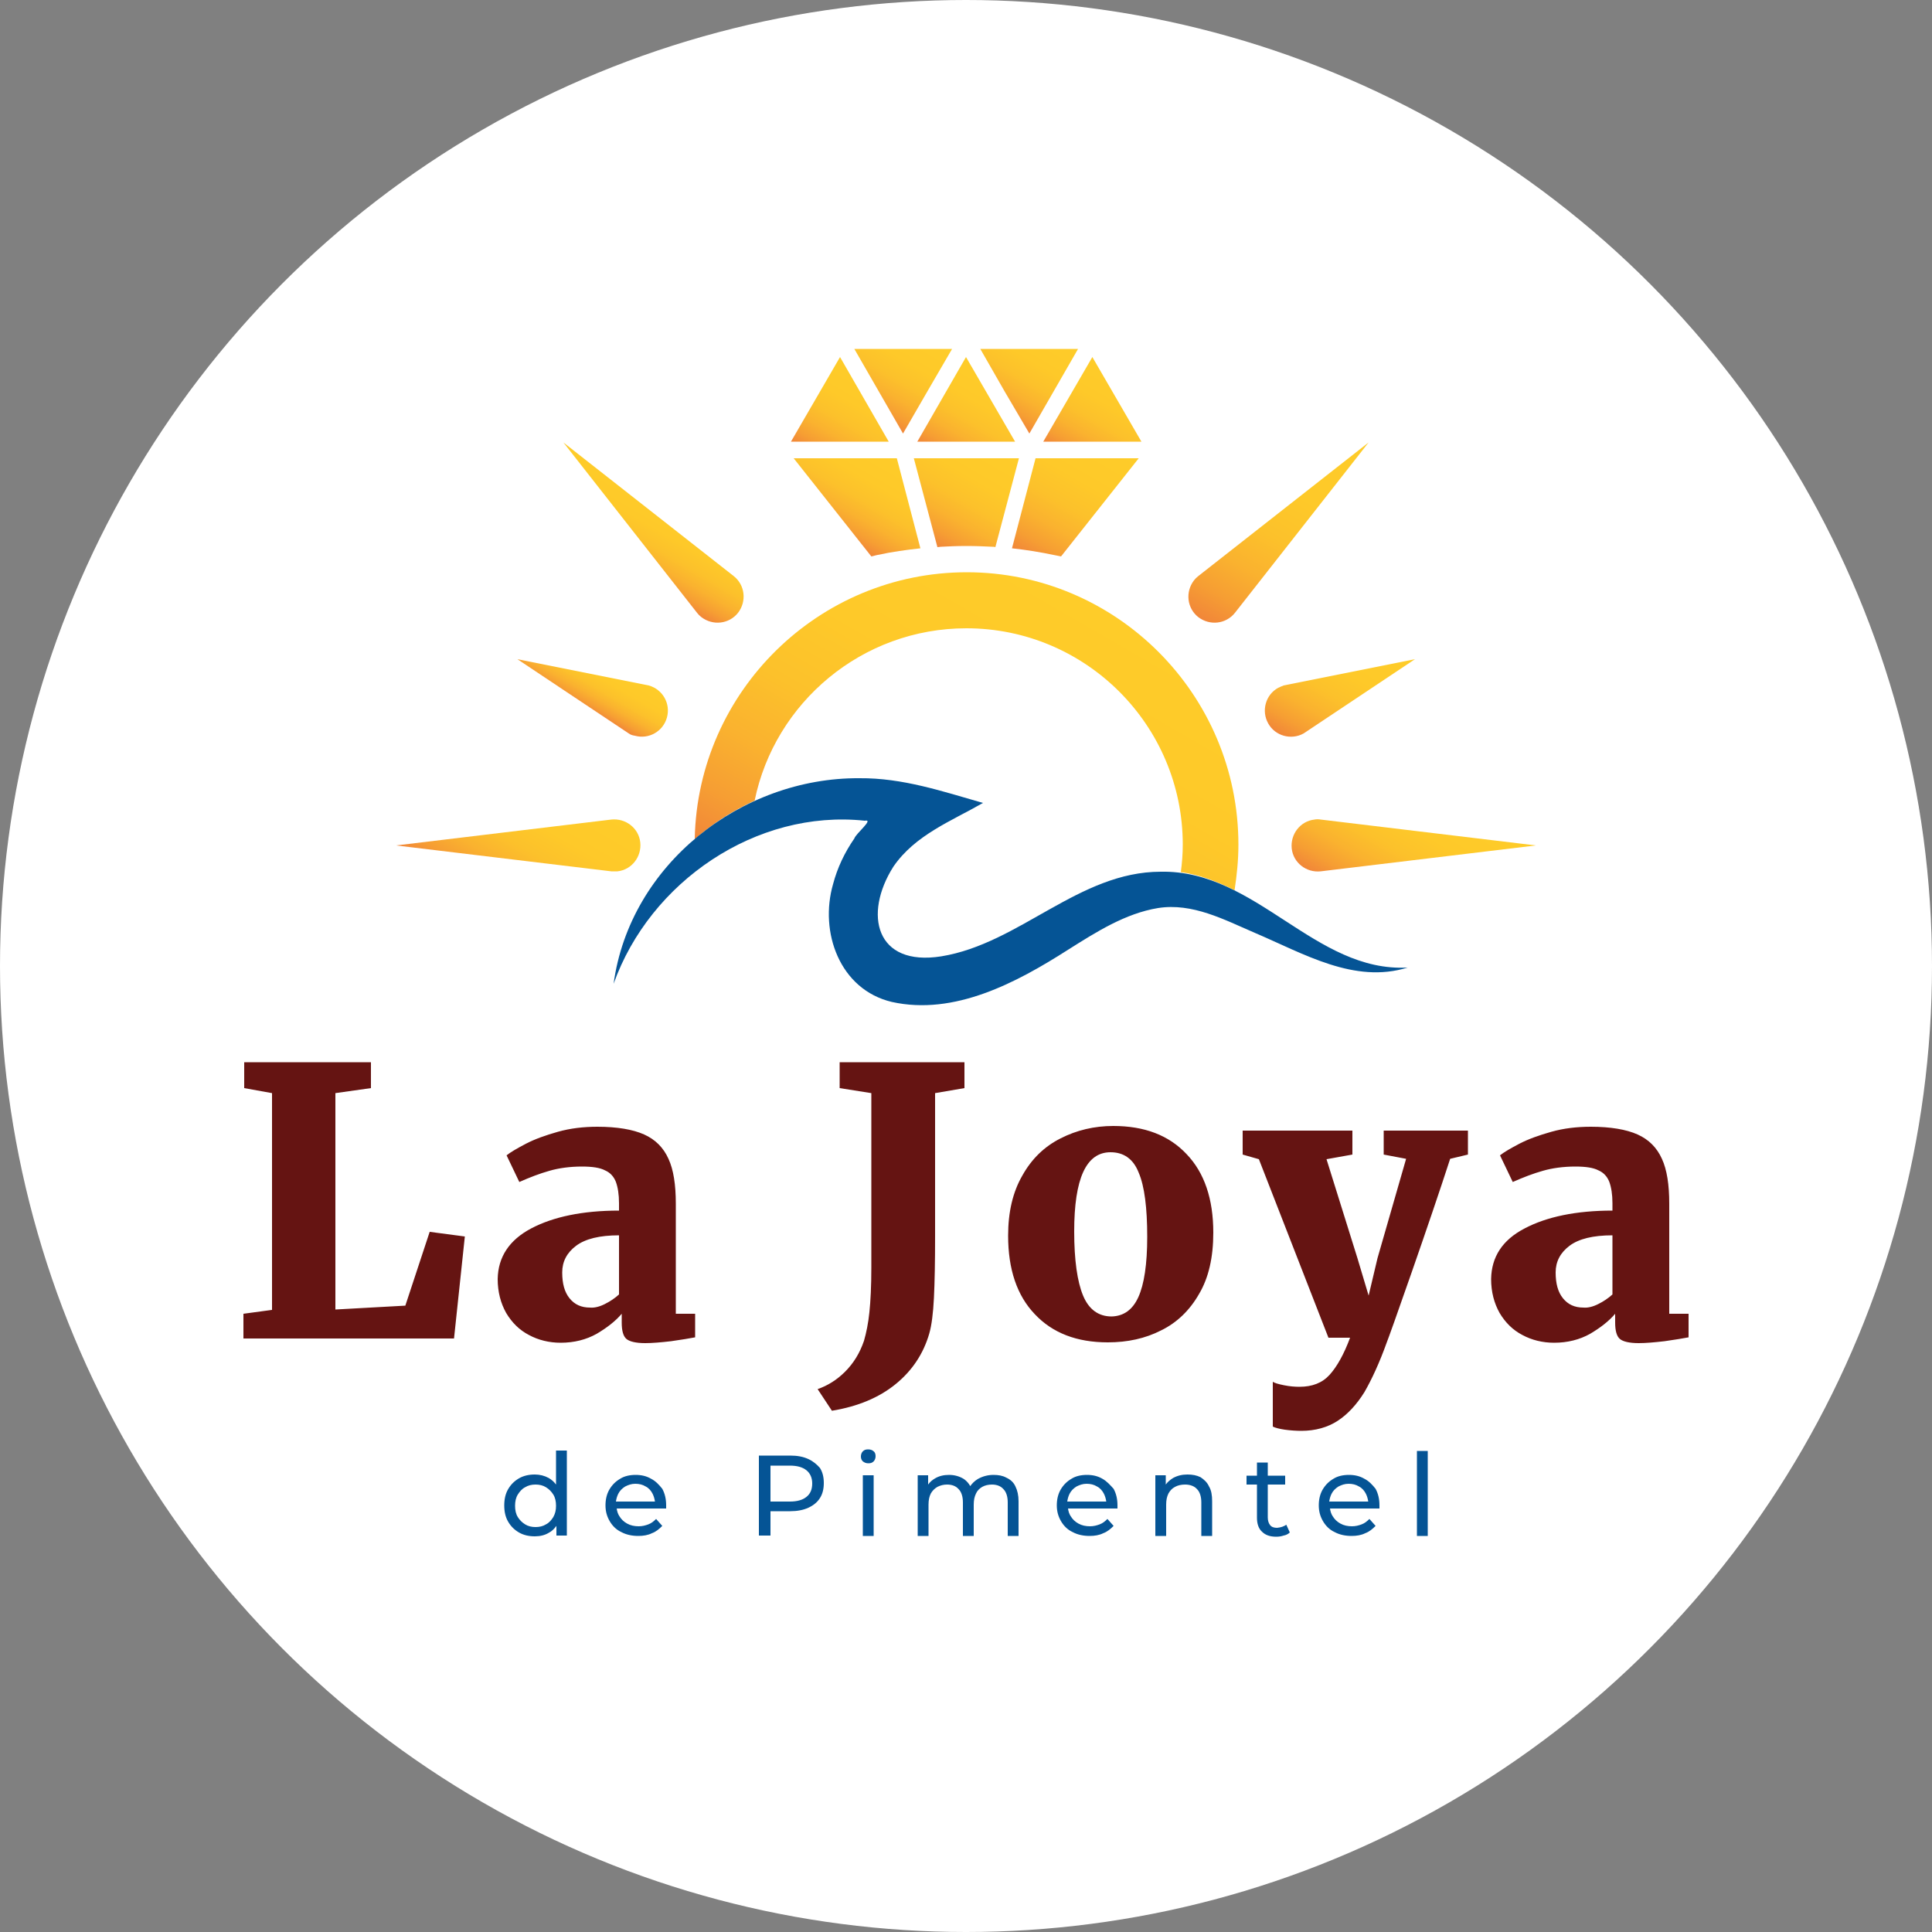
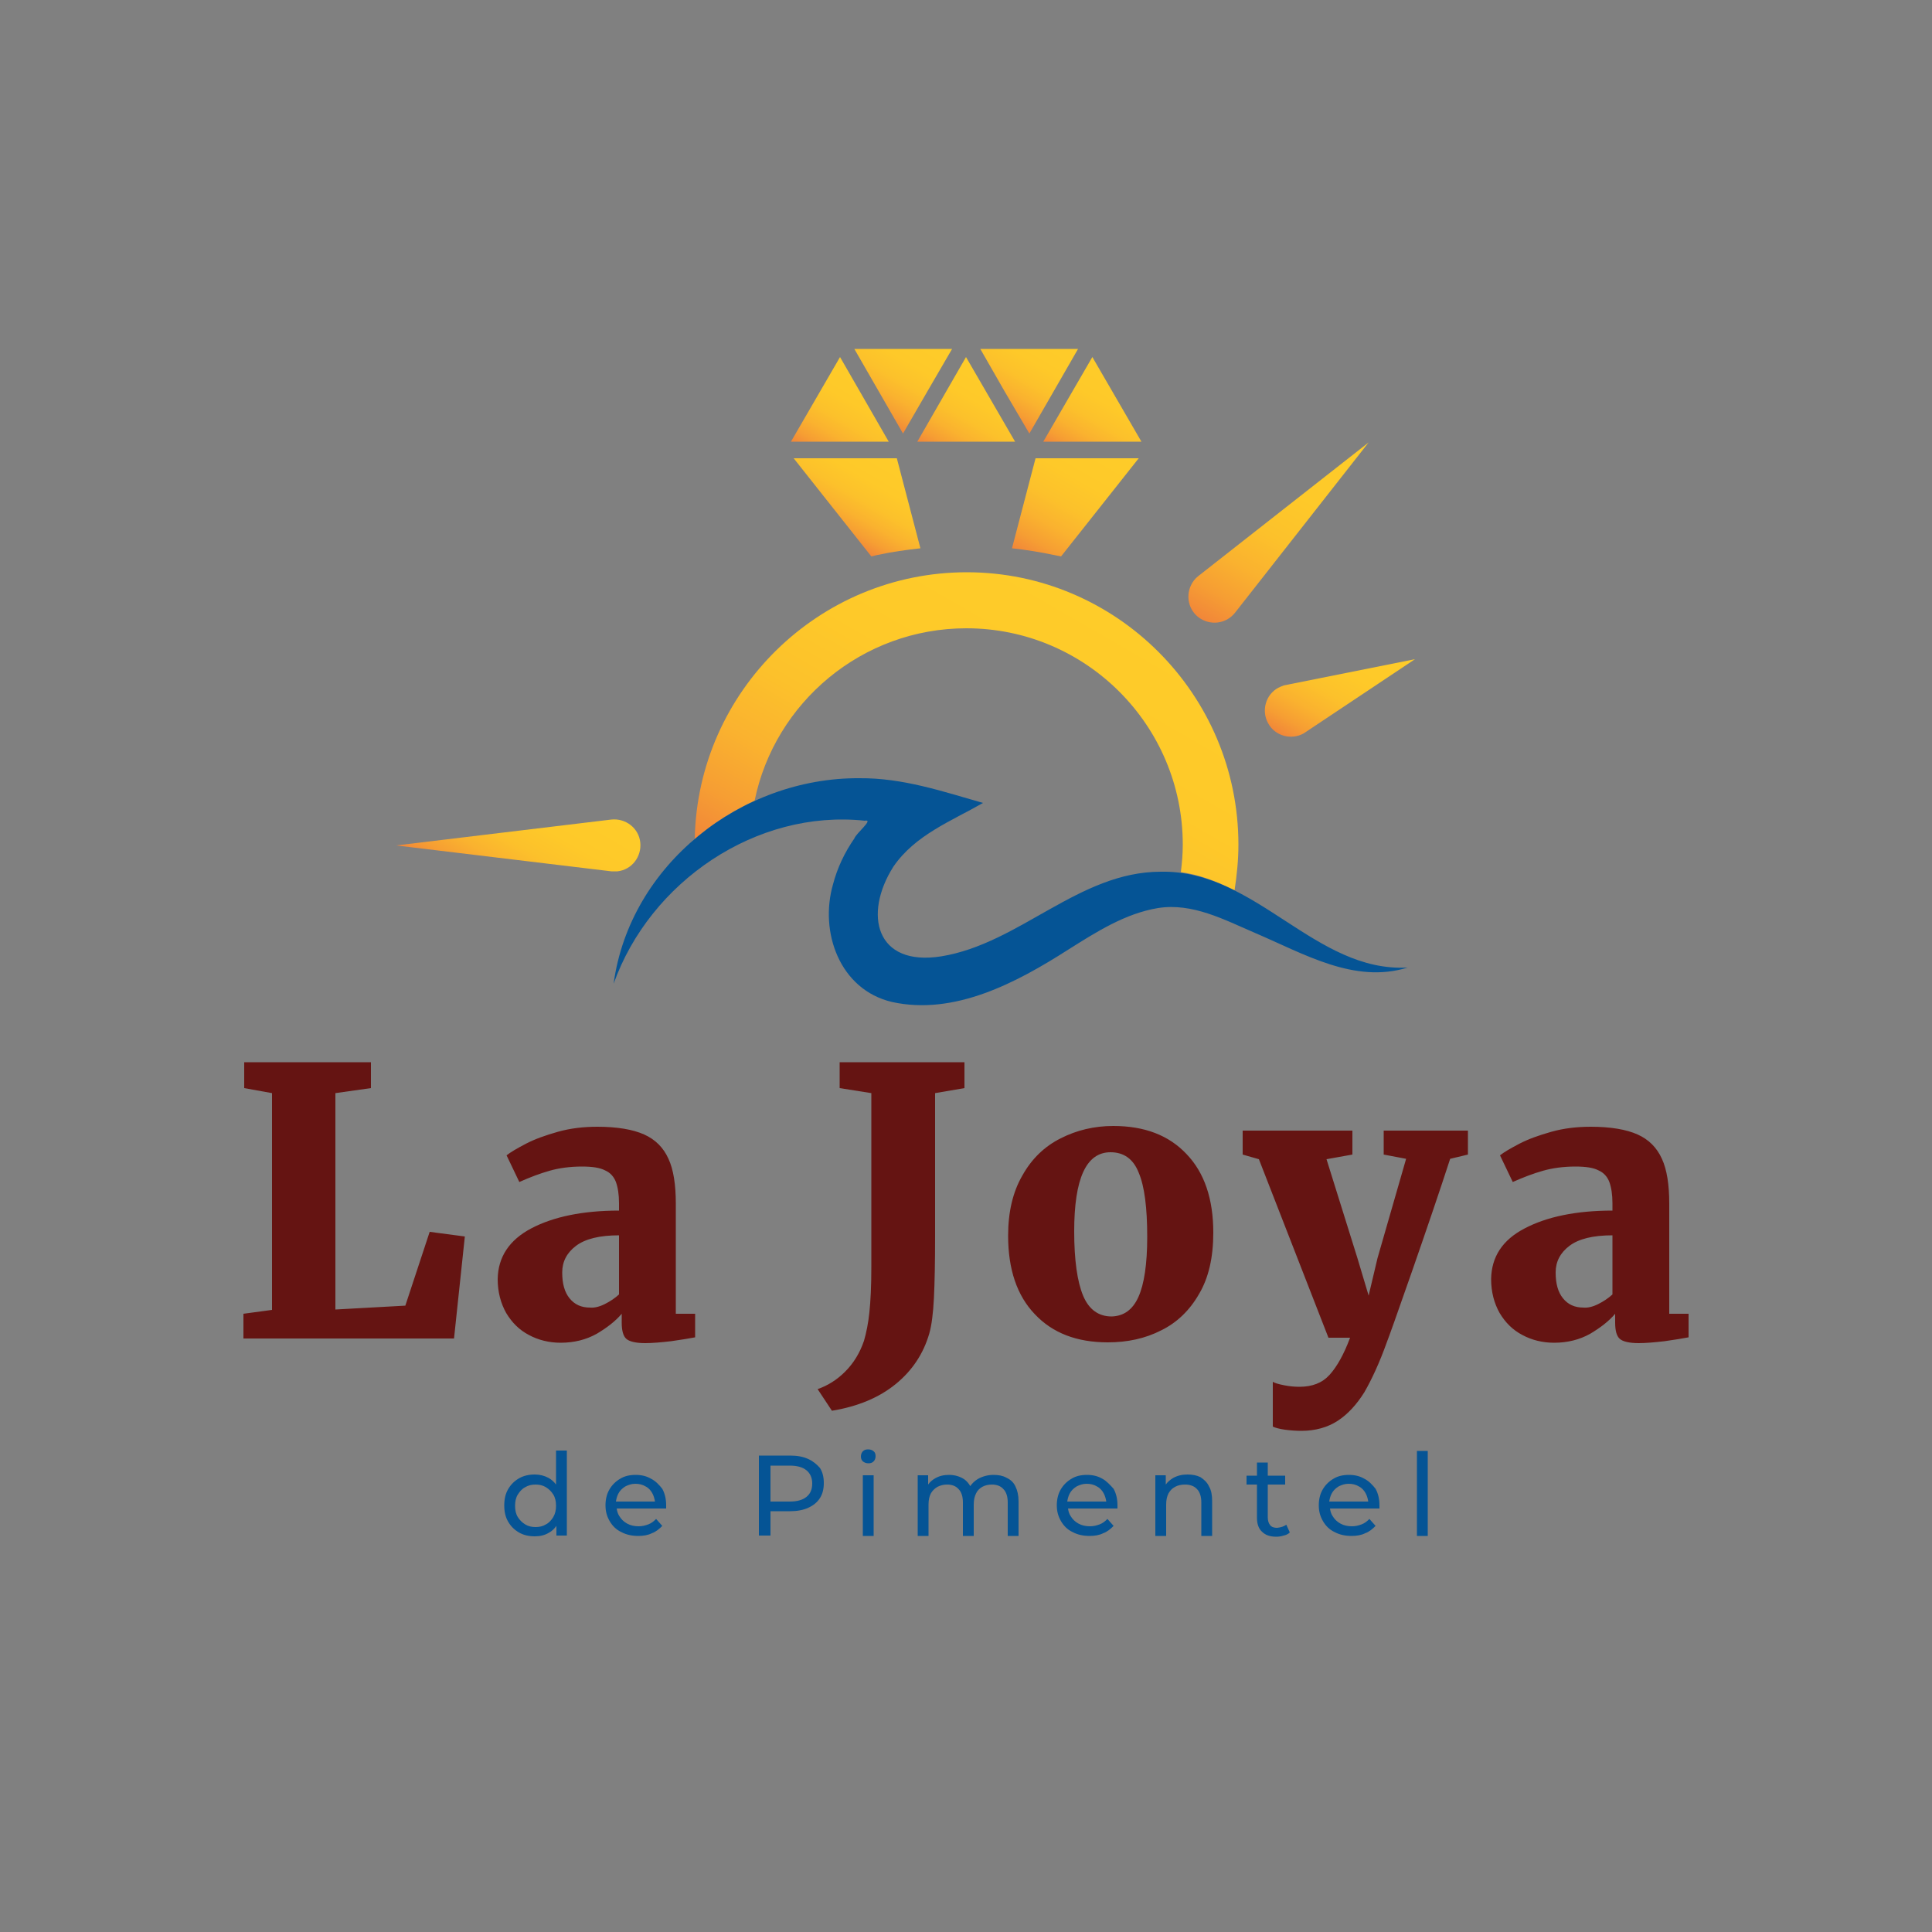
<svg xmlns="http://www.w3.org/2000/svg" id="Capa_1" x="0px" y="0px" viewBox="0 0 500 500" style="enable-background:new 0 0 500 500;" xml:space="preserve">
  <rect x="0" y="0" width="500" height="500" fill="#808080" stroke="none" />
  <style type="text/css">	.st0{fill:#FFFFFF;}	.st1{fill:#651412;}	.st2{fill:#055495;}	.st3{fill:url(#SVGID_1_);}	.st4{fill:url(#SVGID_00000134945934454428732490000018051609244745479337_);}	.st5{fill:url(#SVGID_00000145053792315276358810000013785760431524299667_);}	.st6{fill:url(#SVGID_00000182494073530486764650000013681523651538981519_);}	.st7{fill:url(#SVGID_00000096742610156617656190000013768249981929727370_);}	.st8{fill:url(#SVGID_00000034052706640779486700000003991684177416942991_);}	.st9{fill:url(#SVGID_00000170992104766171125240000007583885804294253227_);}	.st10{fill:url(#SVGID_00000153683667208033113870000016905181830148342958_);}	.st11{fill:url(#SVGID_00000050654755016208693930000000587041414796903809_);}	.st12{fill:url(#SVGID_00000027569046355422561880000008746055451363483266_);}	.st13{fill:url(#SVGID_00000026852733953974338050000004676412563515041446_);}	.st14{fill:url(#SVGID_00000081613377476766259070000007701732105751201187_);}	.st15{fill:url(#SVGID_00000116953578989511963690000007733915710055144595_);}	.st16{fill:url(#SVGID_00000023997289302457610410000014757258338801165959_);}	.st17{fill:url(#SVGID_00000080169849637363034690000016135930910543383990_);}</style>
-   <circle class="st0" cx="250" cy="250" r="250" />
  <g>
    <path class="st1" d="M70.4,282.9l-7.2-1.3v-6.7H96v6.7l-9.2,1.3v56l18.1-1l6.3-19.1l9.1,1.2l-2.8,26.4H63V340l7.4-1V282.9z   M137.5,317.9c5.7-3,13.3-4.6,22.7-4.6v-1.9c0-2.3-0.3-4.1-0.8-5.5c-0.5-1.3-1.4-2.4-2.8-3c-1.3-0.7-3.3-1-6-1  c-3.1,0-6,0.4-8.4,1.1c-2.5,0.7-5.1,1.7-7.8,2.9l-3.3-6.9c1-0.8,2.7-1.8,5-3c2.3-1.2,5.1-2.2,8.3-3.1c3.2-0.9,6.6-1.3,10.2-1.3  c5.1,0,9.2,0.7,12.1,2c2.9,1.3,5,3.4,6.3,6.3c1.3,2.8,1.9,6.7,1.9,11.6V340h5v6.1c-1.5,0.3-3.5,0.6-6.2,1c-2.6,0.3-4.9,0.5-6.7,0.5  c-2.4,0-4.1-0.4-4.9-1.1c-0.8-0.7-1.2-2.1-1.2-4.2V340c-1.6,1.9-3.8,3.6-6.5,5.2c-2.7,1.5-5.8,2.3-9.3,2.3c-3,0-5.8-0.7-8.2-2  c-2.5-1.3-4.4-3.2-5.9-5.7c-1.4-2.5-2.2-5.4-2.2-8.8C128.9,325.3,131.8,320.9,137.5,317.9z M156.5,337.5c1.4-0.7,2.6-1.5,3.7-2.5  v-15.3c-5,0-8.7,0.9-11.1,2.7c-2.4,1.8-3.6,4.1-3.6,6.9c0,2.9,0.6,5.1,1.9,6.7c1.3,1.6,3,2.4,5.3,2.4  C153.8,338.5,155.1,338.2,156.5,337.5z M218.7,355c2.2-2.2,3.8-4.8,4.9-8c0.6-2.1,1.1-4.5,1.4-7.4c0.3-2.9,0.5-6.7,0.5-11.6v-45.1  l-8.2-1.3v-6.7h32.3v6.7l-7.6,1.3v37.1c0,6.5-0.1,11.8-0.3,15.9c-0.2,4-0.6,7.1-1.2,9.2c-1.5,5.2-4.4,9.6-8.7,13.1  c-4.3,3.5-9.8,5.8-16.5,6.9l-3.7-5.6C214.2,358.6,216.6,357.1,218.7,355z M264.6,304.2c2.4-4.3,5.7-7.5,9.9-9.6  c4.1-2.1,8.7-3.2,13.6-3.2c8.1,0,14.4,2.4,19,7.3c4.6,4.8,6.9,11.6,6.9,20.3c0,6.4-1.2,11.7-3.7,15.9c-2.4,4.2-5.7,7.4-9.8,9.4  c-4.1,2.1-8.7,3.1-13.8,3.1c-8,0-14.3-2.4-18.9-7.3c-4.6-4.8-6.9-11.6-6.9-20.3C260.9,313.7,262.1,308.5,264.6,304.2z M294.6,335.7  c1.5-3.3,2.3-8.5,2.3-15.6c0-7.5-0.7-13.1-2.2-16.6c-1.4-3.6-3.9-5.3-7.3-5.3c-6.3,0-9.4,6.8-9.4,20.5c0,7.4,0.8,13,2.3,16.6  c1.5,3.6,4,5.4,7.4,5.4C290.8,340.6,293.1,339,294.6,335.7z M332.5,370c-1.4-0.2-2.5-0.5-3.1-0.8v-11.6c0.4,0.3,1.4,0.6,2.9,0.9  c1.5,0.3,2.8,0.4,4,0.4c3.3,0,5.9-1,7.8-3.1c1.9-2.1,3.7-5.3,5.3-9.6h-5.6l-18-46.2l-4.2-1.2v-6.2H350v6.2l-6.7,1.2l8,25.6l2.9,9.7  l2.3-9.7l7.4-25.7l-5.8-1.1v-6.2h21.8v6.2l-4.6,1.1c-2.7,8.3-6,18-9.9,29.2c-3.9,11.2-6.1,17.3-6.5,18.3c-1.9,5.3-3.9,9.6-5.8,12.9  c-2,3.2-4.3,5.7-6.9,7.4c-2.6,1.7-5.8,2.6-9.4,2.6C335.4,370.3,334,370.2,332.5,370z M394.6,317.9c5.7-3,13.3-4.6,22.7-4.6v-1.9  c0-2.3-0.3-4.1-0.8-5.5c-0.5-1.3-1.4-2.4-2.8-3c-1.3-0.7-3.3-1-6-1c-3.1,0-6,0.4-8.4,1.1c-2.5,0.7-5.1,1.7-7.8,2.9l-3.3-6.9  c1-0.8,2.7-1.8,5-3c2.3-1.2,5.1-2.2,8.3-3.1c3.2-0.9,6.6-1.3,10.2-1.3c5.1,0,9.2,0.7,12.1,2c2.9,1.3,5,3.4,6.3,6.3  c1.3,2.8,1.9,6.7,1.9,11.6V340h5v6.1c-1.5,0.3-3.5,0.6-6.2,1c-2.6,0.3-4.9,0.5-6.7,0.5c-2.4,0-4.1-0.4-4.9-1.1  c-0.8-0.7-1.2-2.1-1.2-4.2V340c-1.6,1.9-3.8,3.6-6.5,5.2c-2.7,1.5-5.8,2.3-9.3,2.3c-3,0-5.8-0.7-8.2-2c-2.5-1.3-4.4-3.2-5.9-5.7  c-1.4-2.5-2.2-5.4-2.2-8.8C386,325.3,388.8,320.9,394.6,317.9z M413.6,337.5c1.4-0.7,2.6-1.5,3.7-2.5v-15.3c-5,0-8.7,0.9-11.1,2.7  c-2.4,1.8-3.6,4.1-3.6,6.9c0,2.9,0.6,5.1,1.9,6.7c1.3,1.6,3,2.4,5.3,2.4C410.9,338.5,412.2,338.2,413.6,337.5z" />
    <path class="st2" d="M168.5,382.7c-1.2-0.7-2.5-1-4-1c-1.5,0-2.9,0.3-4,1c-1.2,0.7-2.1,1.6-2.8,2.8c-0.7,1.2-1,2.6-1,4.1  c0,1.6,0.4,2.9,1.1,4.1c0.7,1.2,1.7,2.2,3,2.8c1.3,0.7,2.8,1,4.4,1c1.3,0,2.5-0.2,3.5-0.7c1.1-0.4,1.9-1.1,2.7-1.9l-1.6-1.8  c-0.6,0.6-1.2,1.1-2,1.4c-0.8,0.3-1.6,0.5-2.5,0.5c-1.1,0-2.1-0.2-3-0.7c-0.9-0.5-1.5-1.1-2-1.9c-0.4-0.6-0.6-1.3-0.7-2h12.8  c0-0.1,0-0.3,0-0.4c0-0.2,0-0.3,0-0.4c0-1.6-0.3-3-1-4.3C170.6,384.3,169.7,383.3,168.5,382.7z M159.4,388.6c0.1-0.7,0.3-1.4,0.6-2  c0.4-0.8,1-1.4,1.8-1.9c0.8-0.4,1.6-0.7,2.6-0.7c1,0,1.9,0.2,2.7,0.7c0.8,0.4,1.4,1.1,1.8,1.9c0.3,0.6,0.5,1.3,0.6,2H159.4z   M223.3,381.8h2.8v15.7h-2.8V381.8z M143.9,384.2c-0.5-0.7-1.2-1.3-1.9-1.7c-1.1-0.6-2.3-0.9-3.6-0.9c-1.5,0-2.9,0.3-4.1,1  c-1.2,0.7-2.1,1.6-2.8,2.8c-0.7,1.2-1,2.6-1,4.2s0.3,3,1,4.2c0.7,1.2,1.6,2.1,2.8,2.8c1.2,0.7,2.6,1,4.1,1c1.4,0,2.6-0.3,3.6-0.9  c0.8-0.4,1.4-1,2-1.8v2.5h2.7v-22h-2.8V384.2z M143.2,392.6c-0.5,0.8-1.1,1.5-1.9,1.9c-0.8,0.5-1.7,0.7-2.7,0.7  c-1,0-1.9-0.2-2.7-0.7c-0.8-0.5-1.4-1.1-1.9-1.9c-0.5-0.8-0.7-1.8-0.7-2.9c0-1.1,0.2-2.1,0.7-2.9c0.5-0.8,1.1-1.5,1.9-1.9  c0.8-0.5,1.7-0.7,2.7-0.7c1,0,1.9,0.2,2.7,0.7c0.8,0.5,1.4,1.1,1.9,1.9c0.5,0.8,0.7,1.8,0.7,2.9  C143.9,390.8,143.7,391.7,143.2,392.6z M209.2,377.6c-1.3-0.6-2.8-0.9-4.7-0.9h-8.1v20.7h3v-6.3h5.1c1.8,0,3.4-0.3,4.7-0.9  c1.3-0.6,2.3-1.4,3-2.5c0.7-1.1,1-2.4,1-3.9c0-1.5-0.3-2.8-1-3.9C211.4,379,210.5,378.2,209.2,377.6z M208.7,387.4  c-1,0.8-2.4,1.2-4.3,1.2h-5v-9.3h5c1.9,0,3.3,0.4,4.3,1.2c1,0.8,1.5,2,1.5,3.4C210.2,385.5,209.7,386.6,208.7,387.4z M353.1,382.7  c-1.2-0.7-2.5-1-4-1c-1.5,0-2.9,0.3-4,1c-1.2,0.7-2.1,1.6-2.8,2.8c-0.7,1.2-1,2.6-1,4.1c0,1.6,0.4,2.9,1.1,4.1  c0.7,1.2,1.7,2.2,3,2.8c1.3,0.7,2.8,1,4.4,1c1.3,0,2.5-0.2,3.5-0.7c1.1-0.4,1.9-1.1,2.7-1.9l-1.6-1.8c-0.6,0.6-1.2,1.1-2,1.4  c-0.8,0.3-1.6,0.5-2.5,0.5c-1.1,0-2.1-0.2-3-0.7c-0.9-0.5-1.5-1.1-2-1.9c-0.4-0.6-0.6-1.3-0.7-2h12.8c0-0.1,0-0.3,0-0.4  c0-0.2,0-0.3,0-0.4c0-1.6-0.3-3-1-4.3C355.2,384.3,354.3,383.3,353.1,382.7z M344,388.6c0.1-0.7,0.3-1.4,0.6-2  c0.4-0.8,1-1.4,1.8-1.9c0.8-0.4,1.6-0.7,2.6-0.7c1,0,1.9,0.2,2.7,0.7c0.8,0.4,1.4,1.1,1.8,1.9c0.3,0.6,0.5,1.3,0.6,2H344z   M332.9,394.6l0.9,2c-0.4,0.4-1,0.7-1.6,0.8c-0.6,0.2-1.2,0.3-1.9,0.3c-1.6,0-2.8-0.4-3.7-1.3c-0.9-0.8-1.3-2.1-1.3-3.6v-8.6h-2.7  v-2.3h2.7v-3.4h2.8v3.4h4.5v2.3h-4.5v8.5c0,0.8,0.2,1.5,0.6,2c0.4,0.5,1,0.7,1.8,0.7C331.6,395.3,332.3,395,332.9,394.6z   M369.5,375.5v22h-2.8v-22H369.5z M285.3,382.7c-1.2-0.7-2.5-1-4-1c-1.5,0-2.9,0.3-4,1c-1.2,0.7-2.1,1.6-2.8,2.8  c-0.7,1.2-1,2.6-1,4.1c0,1.6,0.4,2.9,1.1,4.1c0.7,1.2,1.7,2.2,3,2.8c1.3,0.7,2.8,1,4.4,1c1.3,0,2.5-0.2,3.5-0.7  c1.1-0.4,1.9-1.1,2.7-1.9l-1.6-1.8c-0.6,0.6-1.2,1.1-2,1.4c-0.8,0.3-1.6,0.5-2.5,0.5c-1.1,0-2.1-0.2-3-0.7c-0.9-0.5-1.5-1.1-2-1.9  c-0.4-0.6-0.6-1.3-0.7-2h12.8c0-0.1,0-0.3,0-0.4c0-0.2,0-0.3,0-0.4c0-1.6-0.3-3-1-4.3C287.3,384.3,286.4,383.3,285.3,382.7z   M276.2,388.6c0.1-0.7,0.3-1.4,0.6-2c0.4-0.8,1-1.4,1.8-1.9c0.8-0.4,1.6-0.7,2.6-0.7c1,0,1.9,0.2,2.7,0.7c0.8,0.4,1.4,1.1,1.8,1.9  c0.3,0.6,0.5,1.3,0.6,2H276.2z M262.8,384.7c0.5,1,0.8,2.3,0.8,3.8v9h-2.8v-8.7c0-1.5-0.4-2.7-1.1-3.4c-0.7-0.8-1.7-1.2-3-1.2  c-0.9,0-1.8,0.2-2.5,0.6c-0.7,0.4-1.3,1-1.6,1.7c-0.4,0.8-0.6,1.7-0.6,2.9v8.1h-2.8v-8.7c0-1.5-0.4-2.7-1.1-3.4  c-0.7-0.8-1.7-1.2-3-1.2c-0.9,0-1.7,0.2-2.5,0.6c-0.7,0.4-1.3,1-1.7,1.7c-0.4,0.8-0.6,1.7-0.6,2.9v8.1h-2.8v-15.7h2.7v2.4  c0.5-0.7,1.1-1.2,1.8-1.6c1-0.6,2.2-0.9,3.6-0.9c1.5,0,2.8,0.4,3.9,1.1c0.7,0.5,1.2,1.1,1.6,1.8c0.5-0.7,1.1-1.3,1.9-1.8  c1.2-0.7,2.6-1.1,4.1-1.1c1.3,0,2.4,0.2,3.3,0.7C261.5,382.9,262.3,383.6,262.8,384.7z M312.9,384.7c0.6,1,0.8,2.3,0.8,3.8v9h-2.8  v-8.7c0-1.5-0.4-2.7-1.1-3.4c-0.7-0.8-1.8-1.2-3.1-1.2c-1,0-1.9,0.2-2.6,0.6c-0.8,0.4-1.3,1-1.7,1.7c-0.4,0.8-0.6,1.7-0.6,2.9v8.1  h-2.8v-15.7h2.7v2.4c0.5-0.7,1.1-1.2,1.9-1.7c1.1-0.6,2.3-0.9,3.7-0.9c1.3,0,2.4,0.2,3.4,0.7C311.6,382.9,312.4,383.6,312.9,384.7z   M226.1,375.6c0.4,0.3,0.5,0.8,0.5,1.3c0,0.5-0.2,1-0.5,1.3c-0.4,0.4-0.8,0.5-1.4,0.5c-0.6,0-1-0.2-1.4-0.5  c-0.4-0.4-0.5-0.8-0.5-1.3c0-0.5,0.2-1,0.5-1.3c0.4-0.4,0.8-0.5,1.4-0.5C225.3,375.1,225.8,375.3,226.1,375.6z" />
    <g>
      <g>
        <g>
          <linearGradient id="SVGID_1_" gradientUnits="userSpaceOnUse" x1="172.296" y1="129.835" x2="161.612" y2="148.34">
            <stop offset="0" style="stop-color:#FECC29" />
            <stop offset="0.339" style="stop-color:#FEC929" />
            <stop offset="0.547" style="stop-color:#FCC12B" />
            <stop offset="0.72" style="stop-color:#FAB22F" />
            <stop offset="0.872" style="stop-color:#F69E33" />
            <stop offset="1" style="stop-color:#F18639" />
          </linearGradient>
-           <path class="st3" d="M180.4,158.6l-34.6-44.1l44.1,34.6c2.9,2.3,3.4,6.5,1.1,9.5c-2.3,2.9-6.5,3.4-9.5,1.1     C181.1,159.4,180.7,159,180.4,158.6z" />
        </g>
        <g>
          <linearGradient id="SVGID_00000165223542326972114320000011738245809929131445_" gradientUnits="userSpaceOnUse" x1="144.167" y1="202.372" x2="126.674" y2="232.67">
            <stop offset="0" style="stop-color:#FECC29" />
            <stop offset="0.339" style="stop-color:#FEC929" />
            <stop offset="0.547" style="stop-color:#FCC12B" />
            <stop offset="0.72" style="stop-color:#FAB22F" />
            <stop offset="0.872" style="stop-color:#F69E33" />
            <stop offset="1" style="stop-color:#F18639" />
          </linearGradient>
          <path style="fill:url(#SVGID_00000165223542326972114320000011738245809929131445_);" d="M158.2,225.5l-55.7-6.7l55.7-6.7     c3.7-0.4,7.1,2.2,7.5,5.9c0.4,3.7-2.2,7.1-5.9,7.5C159.3,225.5,158.8,225.5,158.2,225.5z" />
        </g>
        <g>
          <linearGradient id="SVGID_00000108291391790712839760000009177690312184450444_" gradientUnits="userSpaceOnUse" x1="373.326" y1="204.84" x2="355.833" y2="235.139">
            <stop offset="0" style="stop-color:#FECC29" />
            <stop offset="0.339" style="stop-color:#FEC929" />
            <stop offset="0.547" style="stop-color:#FCC12B" />
            <stop offset="0.72" style="stop-color:#FAB22F" />
            <stop offset="0.872" style="stop-color:#F69E33" />
            <stop offset="1" style="stop-color:#F18639" />
          </linearGradient>
-           <path style="fill:url(#SVGID_00000108291391790712839760000009177690312184450444_);" d="M341.8,212.1l55.7,6.7l-55.7,6.7     c-3.7,0.4-7.1-2.2-7.5-5.9c-0.4-3.7,2.2-7.1,5.9-7.5C340.7,212,341.2,212,341.8,212.1z" />
        </g>
        <g>
          <linearGradient id="SVGID_00000137101093183688613780000006284229677959049919_" gradientUnits="userSpaceOnUse" x1="344.992" y1="109.167" x2="314.344" y2="162.251">
            <stop offset="0" style="stop-color:#FECC29" />
            <stop offset="0.339" style="stop-color:#FEC929" />
            <stop offset="0.547" style="stop-color:#FCC12B" />
            <stop offset="0.72" style="stop-color:#FAB22F" />
            <stop offset="0.872" style="stop-color:#F69E33" />
            <stop offset="1" style="stop-color:#F18639" />
          </linearGradient>
          <path style="fill:url(#SVGID_00000137101093183688613780000006284229677959049919_);" d="M310.1,149.1l44.1-34.6l-34.6,44.1     c-2.3,2.9-6.5,3.4-9.5,1.1c-2.9-2.3-3.4-6.5-1.1-9.5C309.3,149.8,309.7,149.4,310.1,149.1z" />
        </g>
        <g>
          <linearGradient id="SVGID_00000181795690987313586550000003698931566557588647_" gradientUnits="userSpaceOnUse" x1="157.336" y1="171.168" x2="150.584" y2="182.863">
            <stop offset="0" style="stop-color:#FECC29" />
            <stop offset="0.339" style="stop-color:#FEC929" />
            <stop offset="0.547" style="stop-color:#FCC12B" />
            <stop offset="0.72" style="stop-color:#FAB22F" />
            <stop offset="0.872" style="stop-color:#F69E33" />
            <stop offset="1" style="stop-color:#F18639" />
          </linearGradient>
-           <path style="fill:url(#SVGID_00000181795690987313586550000003698931566557588647_);" d="M162.7,189.8l-28.8-19.2l34,6.8     c3.6,1,5.7,4.7,4.7,8.3c-1,3.6-4.7,5.7-8.3,4.7C163.6,190.3,163.1,190.1,162.7,189.8z" />
        </g>
        <g>
          <linearGradient id="SVGID_00000156562349604742177780000008554196780196276368_" gradientUnits="userSpaceOnUse" x1="354.073" y1="163.655" x2="336.901" y2="193.399">
            <stop offset="0" style="stop-color:#FECC29" />
            <stop offset="0.339" style="stop-color:#FEC929" />
            <stop offset="0.547" style="stop-color:#FCC12B" />
            <stop offset="0.72" style="stop-color:#FAB22F" />
            <stop offset="0.872" style="stop-color:#F69E33" />
            <stop offset="1" style="stop-color:#F18639" />
          </linearGradient>
          <path style="fill:url(#SVGID_00000156562349604742177780000008554196780196276368_);" d="M332.2,177.4l34-6.8l-28.8,19.2     c-3.2,1.8-7.4,0.7-9.2-2.6c-1.8-3.2-0.7-7.4,2.6-9.2C331.2,177.8,331.7,177.6,332.2,177.4z" />
        </g>
        <g>
          <linearGradient id="SVGID_00000022546916936473321810000001027875285369671080_" gradientUnits="userSpaceOnUse" x1="292.19" y1="97.909" x2="279.54" y2="119.818">
            <stop offset="0" style="stop-color:#FECC29" />
            <stop offset="0.339" style="stop-color:#FEC929" />
            <stop offset="0.547" style="stop-color:#FCC12B" />
            <stop offset="0.72" style="stop-color:#FAB22F" />
            <stop offset="0.872" style="stop-color:#F69E33" />
            <stop offset="1" style="stop-color:#F18639" />
          </linearGradient>
          <polygon style="fill:url(#SVGID_00000022546916936473321810000001027875285369671080_);" points="295.4,114.3 282.7,92.4      270,114.3     " />
          <linearGradient id="SVGID_00000155104699673483308230000007209411909790668679_" gradientUnits="userSpaceOnUse" x1="229.443" y1="117.055" x2="216.805" y2="138.944">
            <stop offset="0" style="stop-color:#FECC29" />
            <stop offset="0.339" style="stop-color:#FEC929" />
            <stop offset="0.547" style="stop-color:#FCC12B" />
            <stop offset="0.72" style="stop-color:#FAB22F" />
            <stop offset="0.872" style="stop-color:#F69E33" />
            <stop offset="1" style="stop-color:#F18639" />
          </linearGradient>
          <path style="fill:url(#SVGID_00000155104699673483308230000007209411909790668679_);" d="M205.4,118.6l20.1,25.4     c0.6-0.1,1.1-0.3,1.7-0.4c3.7-0.8,7.4-1.3,11-1.7l-6.1-23.3H205.4z" />
          <linearGradient id="SVGID_00000173124094669499583510000007868077723893648050_" gradientUnits="userSpaceOnUse" x1="284.657" y1="112.808" x2="266.362" y2="144.496">
            <stop offset="0" style="stop-color:#FECC29" />
            <stop offset="0.339" style="stop-color:#FEC929" />
            <stop offset="0.547" style="stop-color:#FCC12B" />
            <stop offset="0.72" style="stop-color:#FAB22F" />
            <stop offset="0.872" style="stop-color:#F69E33" />
            <stop offset="1" style="stop-color:#F18639" />
          </linearGradient>
          <path style="fill:url(#SVGID_00000173124094669499583510000007868077723893648050_);" d="M268,118.6l-6.1,23.3     c3.7,0.4,7.4,1,11.2,1.8c0.5,0.1,1,0.2,1.5,0.3l20.1-25.4H268z" />
          <linearGradient id="SVGID_00000057831911744899360100000014420595866434210230_" gradientUnits="userSpaceOnUse" x1="256.14" y1="114.253" x2="240.918" y2="140.617">
            <stop offset="0" style="stop-color:#FECC29" />
            <stop offset="0.339" style="stop-color:#FEC929" />
            <stop offset="0.547" style="stop-color:#FCC12B" />
            <stop offset="0.72" style="stop-color:#FAB22F" />
            <stop offset="0.872" style="stop-color:#F69E33" />
            <stop offset="1" style="stop-color:#F18639" />
          </linearGradient>
-           <path style="fill:url(#SVGID_00000057831911744899360100000014420595866434210230_);" d="M236.5,118.6l6.1,23     c0.3,0,0.6-0.1,0.9-0.1c1.9-0.1,4.1-0.2,6.6-0.2c2.5,0,4.7,0.1,6.8,0.2c0.2,0,0.5,0,0.7,0.1l6.1-23H236.5z" />
          <linearGradient id="SVGID_00000049213952594006109180000010388385240952696500_" gradientUnits="userSpaceOnUse" x1="226.869" y1="97.9" x2="214.215" y2="119.818">
            <stop offset="0" style="stop-color:#FECC29" />
            <stop offset="0.339" style="stop-color:#FEC929" />
            <stop offset="0.547" style="stop-color:#FCC12B" />
            <stop offset="0.72" style="stop-color:#FAB22F" />
            <stop offset="0.872" style="stop-color:#F69E33" />
            <stop offset="1" style="stop-color:#F18639" />
          </linearGradient>
          <polygon style="fill:url(#SVGID_00000049213952594006109180000010388385240952696500_);" points="217.4,92.4 204.7,114.3      230,114.3     " />
          <linearGradient id="SVGID_00000123426834507297292660000012769701660463739576_" gradientUnits="userSpaceOnUse" x1="269.542" y1="84.83" x2="256.892" y2="106.74">
            <stop offset="0" style="stop-color:#FECC29" />
            <stop offset="0.339" style="stop-color:#FEC929" />
            <stop offset="0.547" style="stop-color:#FCC12B" />
            <stop offset="0.72" style="stop-color:#FAB22F" />
            <stop offset="0.872" style="stop-color:#F69E33" />
            <stop offset="1" style="stop-color:#F18639" />
          </linearGradient>
          <polygon style="fill:url(#SVGID_00000123426834507297292660000012769701660463739576_);" points="266.4,112.2 279,90.3      253.7,90.3 260,101.3     " />
          <linearGradient id="SVGID_00000091718096997257260160000011493422563136424582_" gradientUnits="userSpaceOnUse" x1="236.872" y1="84.833" x2="224.223" y2="106.742">
            <stop offset="0" style="stop-color:#FECC29" />
            <stop offset="0.339" style="stop-color:#FEC929" />
            <stop offset="0.547" style="stop-color:#FCC12B" />
            <stop offset="0.72" style="stop-color:#FAB22F" />
            <stop offset="0.872" style="stop-color:#F69E33" />
            <stop offset="1" style="stop-color:#F18639" />
          </linearGradient>
          <polygon style="fill:url(#SVGID_00000091718096997257260160000011493422563136424582_);" points="240,101.3 246.4,90.3      221.1,90.3 233.7,112.2     " />
          <linearGradient id="SVGID_00000179645685438932206970000001635394612467201980_" gradientUnits="userSpaceOnUse" x1="259.52" y1="97.92" x2="246.88" y2="119.814">
            <stop offset="0" style="stop-color:#FECC29" />
            <stop offset="0.339" style="stop-color:#FEC929" />
            <stop offset="0.547" style="stop-color:#FCC12B" />
            <stop offset="0.72" style="stop-color:#FAB22F" />
            <stop offset="0.872" style="stop-color:#F69E33" />
            <stop offset="1" style="stop-color:#F18639" />
          </linearGradient>
          <polygon style="fill:url(#SVGID_00000179645685438932206970000001635394612467201980_);" points="262.7,114.3 250,92.4      237.4,114.3     " />
        </g>
      </g>
      <g>
        <linearGradient id="SVGID_00000074427756490962234430000000732832347658455200_" gradientUnits="userSpaceOnUse" x1="283.348" y1="156.475" x2="231.139" y2="246.903">
          <stop offset="0" style="stop-color:#FECC29" />
          <stop offset="0.339" style="stop-color:#FEC929" />
          <stop offset="0.547" style="stop-color:#FCC12B" />
          <stop offset="0.72" style="stop-color:#FAB22F" />
          <stop offset="0.872" style="stop-color:#F69E33" />
          <stop offset="1" style="stop-color:#F18639" />
        </linearGradient>
        <path style="fill:url(#SVGID_00000074427756490962234430000000732832347658455200_);" d="M320.5,218.6c0,4-0.4,7.9-1,11.8    c0,0,0,0,0,0c-4.4-2.2-8.9-4-13.9-4.7c0.3-2.3,0.5-4.7,0.5-7.1c0-30.9-25.1-56-56-56c-27,0-49.6,19.2-54.8,44.6c0,0,0,0,0,0    c-5.6,2.6-10.9,5.9-15.5,10V217c0.8-38.1,32.1-68.9,70.4-68.9C288.9,148.1,320.5,179.7,320.5,218.6z" />
      </g>
    </g>
    <g>
      <path class="st2" d="M364.3,250.4c-13.8,4.3-26.9-3.6-39.6-9c-7.9-3.4-16.1-7.8-25-6.4c-8.5,1.4-16,6.2-23.3,10.8   c-13.3,8.5-29.4,17.1-45.6,13.5c-13.5-3.2-18.8-18.1-15.2-30.5c1.1-4.2,3-8.2,5.5-11.8c0.4-1.3,5.2-5.1,2.7-4.6   c-28.1-3-55.6,15.8-65,42.2c4.2-30.9,33.1-53.4,63.6-53.2c11.2-0.1,21.5,3.4,32,6.4c-8.2,4.7-17.6,8.3-23.2,16.5   c-7.8,12.3-4.6,25.9,12.4,23.2c20.3-3.3,35.6-21.9,56.8-21.9C325.1,225.1,340.3,251.7,364.3,250.4z" />
    </g>
  </g>
</svg>